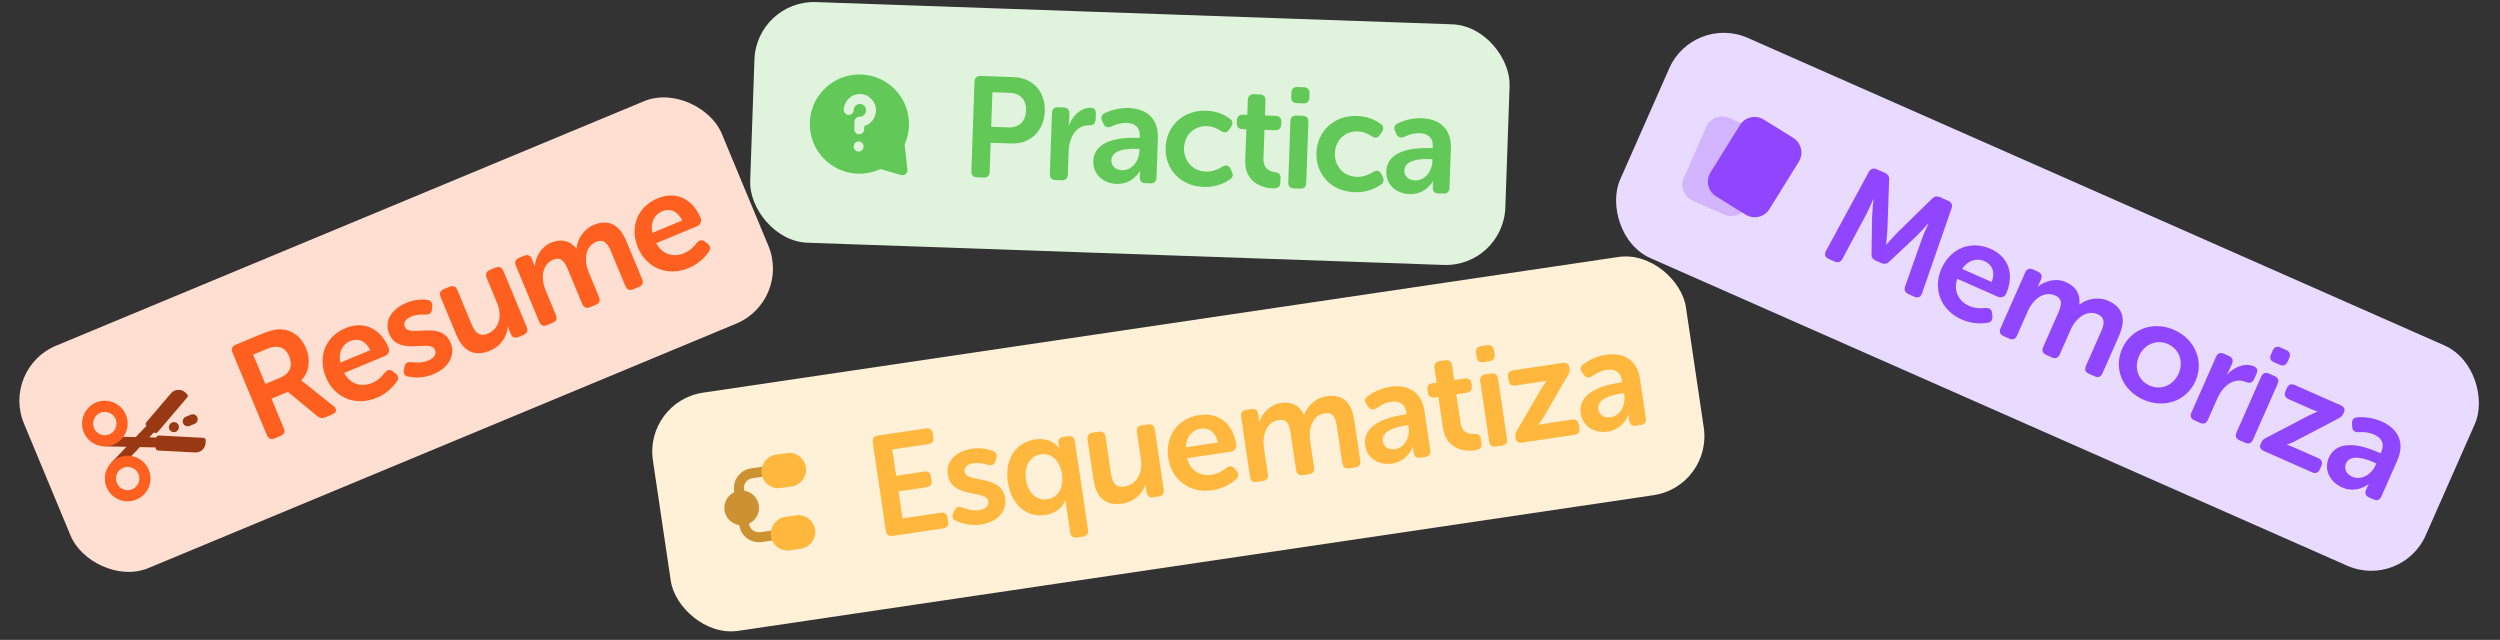
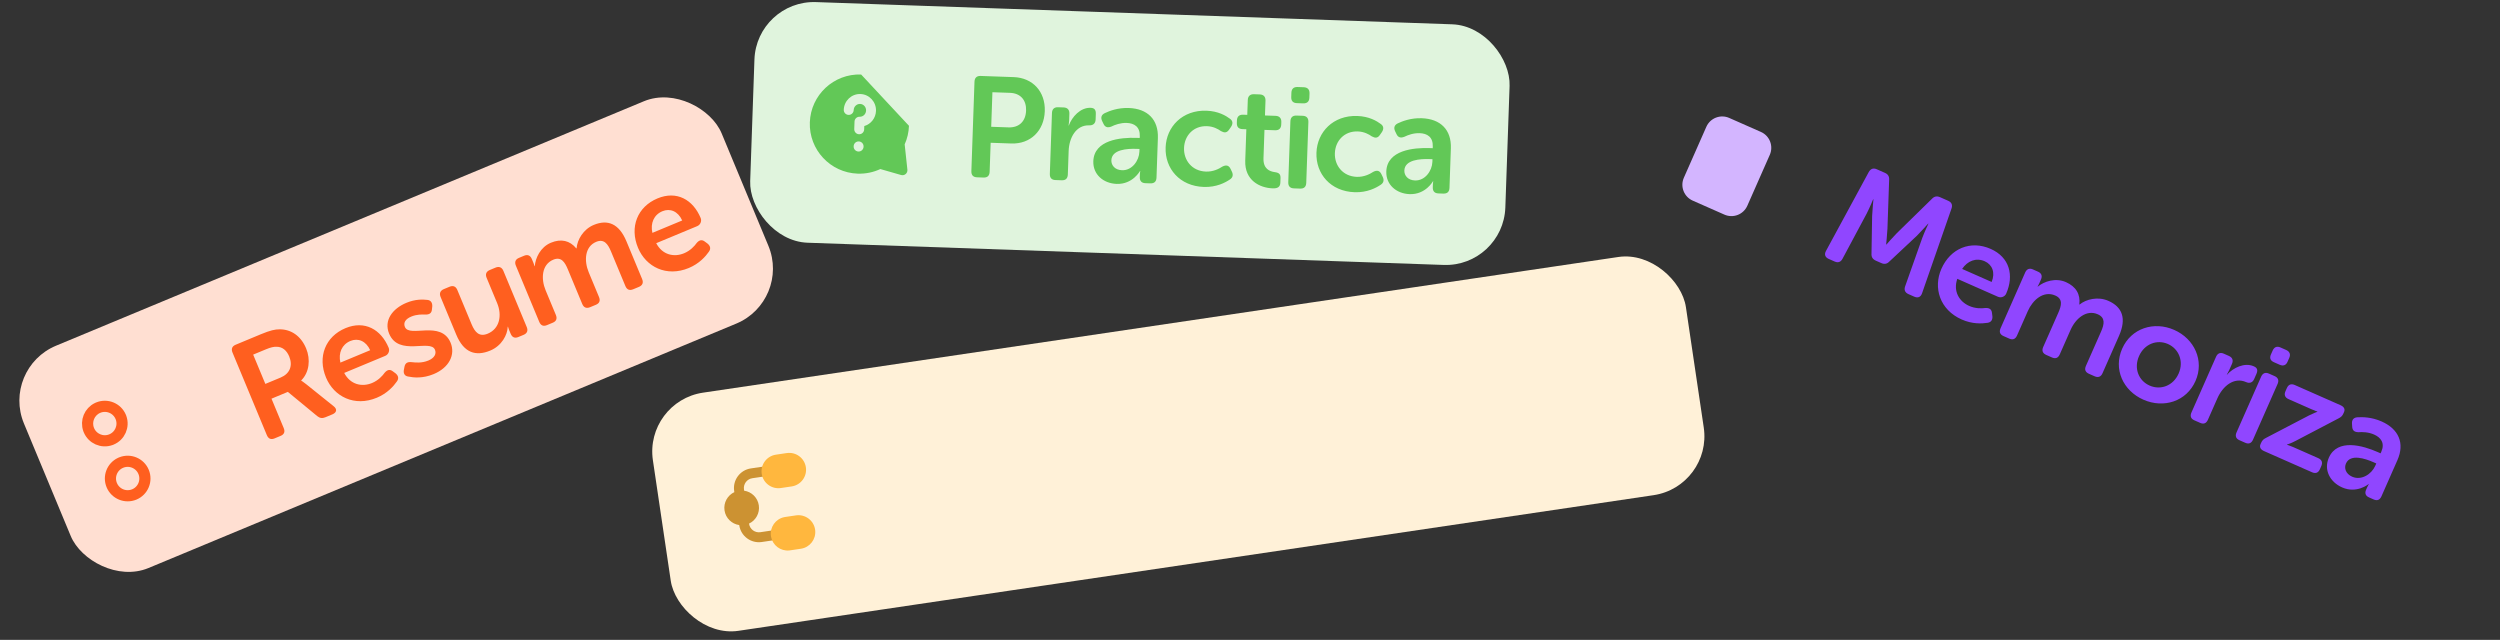
<svg xmlns="http://www.w3.org/2000/svg" width="840" height="215" viewBox="0 0 840 215" fill="none">
  <rect x="0" y="0" width="840" height="215" fill="#333333" stroke="none" />
  <rect x="0.367" y="123.833" width="253.886" height="80.901" rx="20" transform="rotate(-22.579 0.367 123.833)" fill="#FFDFD2" />
  <g clip-path="url(#clip0_2677_10904)">
-     <path d="M62.829 132.366C63.17 132.667 63.207 133.186 62.911 133.532L52.947 145.216C52.645 145.57 52.111 145.608 51.762 145.3L51.728 145.268L50.123 146.95L50.877 146.966L52.543 147C52.622 146.601 52.982 146.31 53.4 146.332L68.339 147.108C68.801 147.132 69.156 147.527 69.128 147.989L69.073 148.892C68.964 150.719 67.401 152.116 65.573 152.021L53.111 151.373C52.65 151.349 52.296 150.953 52.324 150.492L52.334 150.33L50.807 150.299L47.007 150.219L40.085 157.478C39.45 158.144 38.395 158.169 37.729 157.534C37.063 156.899 37.038 155.844 37.673 155.178L42.492 150.123L35.51 149.976C34.59 149.957 33.86 149.195 33.879 148.275C33.899 147.355 34.661 146.625 35.581 146.644L45.608 146.855L49.225 143.061C48.885 142.761 48.846 142.242 49.141 141.896L57.456 132.146C58.665 130.729 60.801 130.578 62.198 131.811L62.829 132.366ZM59.086 141.948C59.937 142.299 60.343 143.274 59.992 144.125L59.971 144.176C59.62 145.027 58.644 145.433 57.793 145.082C56.943 144.731 56.538 143.756 56.888 142.906L56.909 142.855C57.26 142.004 58.236 141.597 59.086 141.948ZM66.299 140.225C66.652 141.075 66.249 142.05 65.4 142.404L63.707 143.11C62.857 143.462 61.881 143.06 61.528 142.211C61.174 141.361 61.577 140.386 62.427 140.032L64.118 139.327C64.968 138.973 65.945 139.375 66.299 140.225Z" fill="#993913" />
    <path d="M40.675 155.437C43.628 154.209 47.019 155.607 48.247 158.56C49.475 161.514 48.075 164.905 45.122 166.133C42.169 167.361 38.778 165.961 37.55 163.007C36.361 160.146 37.637 156.876 40.402 155.558L40.675 155.437Z" stroke="#FF5F1F" stroke-width="3.75" stroke-linecap="round" stroke-linejoin="round" />
    <path d="M32.996 136.97C35.95 135.742 39.34 137.14 40.569 140.093L40.676 140.371C41.707 143.257 40.305 146.477 37.443 147.666L37.165 147.773C34.281 148.805 31.062 147.402 29.872 144.54L29.765 144.262C28.767 141.471 30.048 138.367 32.724 137.092L32.996 136.97Z" stroke="#FF5F1F" stroke-width="3.75" stroke-linecap="round" stroke-linejoin="round" />
  </g>
  <path d="M89.658 146.199L78.121 118.454C77.623 117.257 77.967 116.334 79.164 115.837L87.673 112.298C90.776 111.008 92.438 110.629 94.007 110.652C97.751 110.655 101.087 112.803 102.856 117.058C104.404 120.781 103.929 125.137 101.202 127.831L101.239 127.919C101.239 127.919 101.84 128.241 102.94 129.135L112.07 136.464C113.357 137.436 113.168 138.606 111.706 139.214L109.312 140.209C108.293 140.633 107.462 140.511 106.606 139.827L96.717 131.671L91.221 133.956L95.331 143.84C95.847 145.081 95.484 145.959 94.288 146.457L92.249 147.305C91.052 147.802 90.174 147.44 89.658 146.199ZM89.157 128.992L94.298 126.855C97.356 125.583 98.469 122.885 97.179 119.782C96.35 117.788 94.933 116.505 92.91 116.515C92.009 116.474 90.96 116.702 89.276 117.402L85.065 119.153L89.157 128.992ZM109.541 126.858C106.647 119.9 109.318 113.071 116.099 110.251C122.526 107.579 128.014 110.651 130.594 116.856C131 117.831 130.544 119.112 129.436 119.573L115.653 125.305C117.703 129.235 121.601 130.109 125.014 128.69C127.097 127.823 128.494 126.307 129.281 125.2C130.168 124.207 131.021 124.008 132.021 124.788L132.921 125.454C133.877 126.252 134.068 127.212 133.333 128.193C132.257 129.732 130.151 132.168 126.605 133.642C119.115 136.757 112.213 133.285 109.541 126.858ZM114.366 121.837L124.383 117.671C122.986 114.561 120.306 113.492 117.735 114.561C114.855 115.759 113.645 118.602 114.366 121.837ZM137.21 126.529C135.951 126.377 135.457 125.439 135.717 124.187L135.917 123.168C136.195 121.961 136.911 121.559 138.259 121.675C139.562 121.808 141.652 122.083 143.956 121.125C145.906 120.314 146.735 118.93 146.145 117.512C144.615 113.833 133.973 119.87 130.748 112.114C128.905 107.681 131.829 103.711 136.571 101.739C139.585 100.485 142.073 100.594 143.546 100.761C144.787 100.869 145.307 101.745 145.243 102.967L145.132 103.949C145.042 105.234 144.255 105.717 142.945 105.69C141.785 105.652 140.046 105.596 138.185 106.37C136.235 107.181 135.458 108.439 136.048 109.858C137.596 113.581 148.201 107.455 151.408 115.167C153.067 119.156 150.933 123.526 145.703 125.701C142.069 127.212 138.971 126.889 137.21 126.529ZM153.308 112.453L148.038 99.778C147.54 98.581 147.928 97.64 149.125 97.142L151.031 96.35C152.272 95.834 153.169 96.24 153.666 97.437L158.458 108.96C159.601 111.708 161.084 113.275 163.876 112.114C167.954 110.418 168.721 105.888 167.044 101.855L163.506 93.346C163.008 92.149 163.352 91.226 164.593 90.71L166.499 89.918C167.695 89.42 168.637 89.808 169.134 91.005L176.985 109.886C177.501 111.127 177.095 112.024 175.898 112.521L174.169 113.24C172.973 113.738 172.094 113.375 171.578 112.134L171.025 110.805C170.804 110.273 170.69 109.748 170.69 109.748L170.601 109.785C170.496 112.532 168.585 116.186 164.729 117.79C159.898 119.798 155.87 118.614 153.308 112.453ZM181.185 108.14L173.334 89.259C172.836 88.062 173.18 87.139 174.377 86.642L176.105 85.923C177.302 85.425 178.199 85.832 178.697 87.029L179.268 88.403C179.471 88.89 179.603 89.459 179.603 89.459L179.692 89.422C179.878 86.745 181.557 83.032 185.103 81.558C188.516 80.139 191.44 80.794 193.642 83.465L193.731 83.428C193.95 80.582 195.962 77.042 199.507 75.568C204.205 73.615 208.015 75.15 210.484 81.088L215.755 93.764C216.271 95.005 215.864 95.902 214.668 96.4L212.762 97.192C211.521 97.708 210.642 97.346 210.126 96.105L205.298 84.493C204.229 81.922 202.93 80.175 200.315 81.262C196.504 82.847 196.176 87.558 197.816 91.503L201.262 99.791C201.778 101.032 201.416 101.91 200.219 102.408L198.269 103.219C197.072 103.716 196.149 103.372 195.633 102.131L190.805 90.519C189.791 88.082 188.57 86.146 185.911 87.252C181.922 88.91 181.756 93.762 183.323 97.529L186.769 105.817C187.285 107.058 186.923 107.937 185.726 108.434L183.776 109.245C182.579 109.743 181.701 109.381 181.185 108.14ZM214.375 83.265C211.482 76.307 214.153 69.478 220.934 66.658C227.36 63.986 232.848 67.058 235.429 73.263C235.834 74.238 235.379 75.519 234.271 75.98L220.487 81.712C222.537 85.642 226.436 86.516 229.848 85.097C231.932 84.231 233.328 82.714 234.116 81.607C235.002 80.614 235.855 80.416 236.856 81.195L237.756 81.861C238.712 82.659 238.903 83.619 238.168 84.601C237.092 86.139 234.986 88.575 231.44 90.049C223.95 93.164 217.048 89.692 214.375 83.265ZM219.201 78.244L229.218 74.079C227.82 70.969 225.141 69.9 222.57 70.969C219.689 72.166 218.48 75.009 219.201 78.244Z" fill="#FF5F1F" />
  <rect x="216.44" y="134.864" width="350.886" height="80.901" rx="20" transform="rotate(-8.431 216.44 134.864)" fill="#FFF1D8" />
  <path d="M259.38 159.704L252.786 160.681C250.965 160.951 249.707 162.646 249.977 164.467L250.037 164.873C252.52 165.233 254.577 167.185 254.963 169.793C255.35 172.402 253.947 174.864 251.675 175.929L251.687 176.008C251.957 177.829 253.652 179.086 255.473 178.817L260.419 178.084L260.907 181.381L255.961 182.114C252.319 182.654 248.929 180.138 248.39 176.496L248.378 176.421C245.889 176.066 243.825 174.114 243.437 171.501C243.05 168.887 244.46 166.42 246.739 165.358L246.68 164.956C246.14 161.314 248.655 157.924 252.297 157.384L258.892 156.407L259.38 159.704Z" fill="#CC9232" />
  <path d="M265.476 184.916L269.101 184.379C272.1 183.935 274.2 181.217 273.912 178.233L273.877 177.944C273.418 174.848 270.536 172.71 267.44 173.168L263.814 173.705L263.526 173.756C260.587 174.346 258.595 177.143 259.039 180.142L259.09 180.429C259.66 183.274 262.297 185.232 265.185 184.953L265.476 184.916Z" fill="#FFB73E" />
  <path d="M255.937 159.204C255.478 156.108 257.616 153.227 260.711 152.768L264.339 152.231C267.434 151.772 270.316 153.91 270.775 157.006C271.233 160.101 269.095 162.983 266 163.442L262.373 163.979C259.277 164.438 256.395 162.3 255.937 159.204Z" fill="#FFB73E" />
-   <path d="M297.647 178.363L293.241 148.64C293.051 147.358 293.61 146.547 294.892 146.357L311.131 143.95C312.413 143.76 313.23 144.367 313.42 145.649L313.618 146.978C313.808 148.26 313.194 149.03 311.912 149.22L299.804 151.015L301.113 159.847L310.514 158.453C311.796 158.263 312.607 158.822 312.797 160.104L312.994 161.434C313.191 162.763 312.578 163.533 311.296 163.724L301.894 165.117L303.239 174.186L316.106 172.279C317.388 172.089 318.199 172.648 318.389 173.93L318.586 175.259C318.783 176.589 318.169 177.359 316.887 177.549L299.889 180.069C298.607 180.259 297.844 179.692 297.647 178.363ZM321.194 174.97C320.011 174.514 319.761 173.484 320.318 172.334L320.761 171.395C321.326 170.292 322.119 170.077 323.397 170.519C324.629 170.967 326.588 171.744 329.057 171.378C331.146 171.068 332.287 169.929 332.062 168.409C331.478 164.468 319.683 167.721 318.452 159.412C317.748 154.664 321.553 151.528 326.634 150.775C329.862 150.296 332.249 151.01 333.636 151.532C334.813 151.94 335.103 152.916 334.743 154.086L334.395 155.011C333.994 156.235 333.113 156.511 331.848 156.164C330.733 155.844 329.061 155.364 327.067 155.66C324.977 155.97 323.917 157 324.142 158.52C324.733 162.508 336.514 159.161 337.739 167.422C338.372 171.696 335.235 175.412 329.632 176.242C325.739 176.819 322.814 175.749 321.194 174.97ZM338.639 161.951C337.499 154.259 341.365 148.591 347.823 147.634C353.378 146.811 355.869 150.518 355.869 150.518L355.964 150.503C355.964 150.503 355.812 150.138 355.728 149.568L355.601 148.713C355.467 147.811 356.027 147 357.356 146.803L358.923 146.571C360.205 146.381 360.975 146.995 361.165 148.277L365.571 178C365.768 179.329 365.202 180.093 363.92 180.283L361.831 180.592C360.549 180.782 359.785 180.216 359.588 178.887L358.286 170.103C358.103 168.868 358.072 167.999 358.072 167.999L357.977 168.014C357.977 168.014 356.757 172.222 351.106 173.059C344.839 173.988 339.751 169.453 338.639 161.951ZM344.716 161.05C345.399 165.656 348.311 168.282 351.873 167.754C355.006 167.289 357.612 164.574 356.817 159.208C356.261 155.457 353.765 152.042 349.682 152.648C346.406 153.133 344.006 156.255 344.716 161.05ZM367.43 161.226L365.417 147.647C365.227 146.365 365.833 145.547 367.115 145.357L369.157 145.054C370.487 144.857 371.257 145.471 371.447 146.753L373.277 159.098C373.713 162.042 374.768 163.923 377.76 163.48C382.128 162.832 383.979 158.628 383.339 154.307L381.988 145.19C381.798 143.908 382.357 143.098 383.686 142.901L385.728 142.598C387.01 142.408 387.828 143.015 388.018 144.297L391.016 164.524C391.213 165.853 390.599 166.623 389.317 166.813L387.465 167.088C386.184 167.278 385.42 166.712 385.223 165.382L385.012 163.958C384.928 163.388 384.945 162.852 384.945 162.852L384.85 162.866C384.077 165.504 381.33 168.58 377.199 169.192C372.024 169.959 368.408 167.826 367.43 161.226ZM392.544 153.961C391.439 146.507 395.698 140.538 402.962 139.461C409.847 138.441 414.418 142.761 415.403 149.409C415.558 150.453 414.804 151.584 413.617 151.76L398.85 153.949C399.877 158.261 403.444 160.061 407.1 159.519C409.332 159.188 411.057 158.059 412.091 157.178C413.193 156.432 414.069 156.448 414.848 157.449L415.559 158.314C416.29 159.322 416.241 160.299 415.288 161.071C413.869 162.301 411.231 164.148 407.433 164.711C399.408 165.9 393.564 160.846 392.544 153.961ZM398.451 150.271L409.181 148.681C408.587 145.324 406.249 143.632 403.496 144.04C400.409 144.498 398.542 146.958 398.451 150.271ZM420.01 160.226L417.012 139.999C416.822 138.717 417.381 137.906 418.663 137.716L420.515 137.442C421.797 137.252 422.567 137.865 422.757 139.147L422.976 140.619C423.053 141.142 423.042 141.725 423.042 141.725L423.137 141.711C423.973 139.161 426.508 135.971 430.307 135.408C433.963 134.866 436.638 136.217 438.12 139.345L438.215 139.331C439.124 136.624 441.94 133.684 445.738 133.121C450.771 132.375 454.09 134.794 455.033 141.157L457.046 154.737C457.243 156.066 456.629 156.836 455.347 157.026L453.305 157.329C451.976 157.526 451.213 156.96 451.016 155.63L449.172 143.19C448.763 140.436 447.931 138.425 445.13 138.84C441.047 139.445 439.577 143.933 440.203 148.159L441.519 157.038C441.716 158.367 441.15 159.131 439.868 159.321L437.779 159.63C436.497 159.82 435.686 159.261 435.489 157.932L433.645 145.492C433.258 142.88 432.548 140.705 429.699 141.127C425.425 141.76 424.079 146.424 424.677 150.46L425.993 159.339C426.19 160.669 425.624 161.432 424.342 161.622L422.253 161.932C420.971 162.122 420.207 161.555 420.01 160.226ZM458.696 149.688C457.648 142.613 466.208 140.131 471.621 139.329L472.618 139.181L472.534 138.611C472.062 135.43 469.859 134.641 467.39 135.007C465.348 135.309 463.609 136.343 462.561 137.13C461.451 137.828 460.521 137.772 459.782 136.717L459.174 135.885C458.442 134.877 458.491 133.899 459.539 133.113C460.986 132.074 463.564 130.479 467.173 129.944C473.44 129.015 477.712 131.972 478.62 138.097L480.57 151.25C480.767 152.579 480.2 153.343 478.871 153.54L477.257 153.779C475.975 153.969 475.211 153.403 475.014 152.073L474.874 151.124C474.775 150.459 474.814 150.065 474.814 150.065L474.719 150.079C474.719 150.079 473.115 154.975 467.797 155.763C463.382 156.418 459.351 154.104 458.696 149.688ZM464.601 148.279C464.841 149.893 466.308 151.277 468.729 150.918C472.1 150.419 473.778 146.676 473.341 143.732L473.208 142.83L472.21 142.978C469.172 143.428 464.067 144.67 464.601 148.279ZM484.832 143.825L483.284 133.379L482.002 133.569C480.72 133.759 479.957 133.192 479.76 131.863L479.64 131.056C479.45 129.774 480.009 128.963 481.339 128.766L482.716 128.562L481.984 123.624C481.794 122.342 482.401 121.524 483.683 121.334L485.582 121.053C486.864 120.863 487.682 121.469 487.872 122.751L488.603 127.689L492.117 127.168C493.399 126.978 494.217 127.585 494.407 128.867L494.527 129.674C494.724 131.004 494.11 131.774 492.875 131.957L489.314 132.485L490.708 141.886C491.243 145.495 493.58 145.876 495.27 145.82C496.763 145.744 497.356 146.141 497.553 147.471L497.771 148.943C497.982 150.367 497.259 151.057 495.597 151.303C491.277 151.943 485.804 150.377 484.832 143.825ZM498.4 121.676C497.118 121.866 496.355 121.3 496.165 120.018L495.954 118.593C495.764 117.311 496.323 116.501 497.605 116.31L499.694 116.001C500.976 115.811 501.794 116.417 501.984 117.699L502.195 119.124C502.385 120.406 501.771 121.176 500.489 121.366L498.4 121.676ZM500.359 148.317L497.361 128.089C497.171 126.808 497.73 125.997 499.012 125.807L501.102 125.497C502.384 125.307 503.154 125.921 503.344 127.203L506.342 147.43C506.539 148.759 505.973 149.522 504.691 149.713L502.602 150.022C501.32 150.212 500.556 149.646 500.359 148.317ZM509.292 147.381L509.222 146.906C509.074 145.909 509.241 145.399 509.746 144.548L517.906 130.528C518.842 128.982 519.617 127.993 519.617 127.993L519.603 127.898C519.603 127.898 518.953 128.092 517.386 128.324L509.171 129.542C507.842 129.739 507.072 129.125 506.882 127.843L506.713 126.703C506.523 125.421 507.082 124.611 508.411 124.414L525.03 121.95C526.312 121.76 527.109 122.225 527.263 123.269L527.334 123.744C527.482 124.741 527.314 125.251 526.81 126.102L518.656 140.17C517.768 141.709 516.898 142.711 516.898 142.711L516.912 142.806C516.912 142.806 517.603 142.558 519.17 142.326L528.191 140.989C529.521 140.792 530.291 141.405 530.481 142.687L530.65 143.827C530.847 145.156 530.281 145.919 528.951 146.117L511.526 148.699C510.244 148.889 509.447 148.425 509.292 147.381ZM531.129 138.952C530.081 131.877 538.641 129.395 544.054 128.593L545.051 128.445L544.967 127.875C544.495 124.694 542.292 123.905 539.823 124.271C537.781 124.573 536.042 125.607 534.994 126.393C533.884 127.092 532.954 127.036 532.215 125.98L531.607 125.149C530.875 124.141 530.924 123.163 531.972 122.377C533.419 121.338 535.997 119.742 539.606 119.208C545.874 118.279 550.145 121.236 551.053 127.361L553.003 140.514C553.2 141.843 552.634 142.606 551.304 142.803L549.69 143.043C548.408 143.233 547.644 142.667 547.447 141.337L547.307 140.387C547.208 139.723 547.247 139.329 547.247 139.329L547.152 139.343C547.152 139.343 545.548 144.239 540.23 145.027C535.815 145.682 531.784 143.368 531.129 138.952ZM537.035 137.543C537.274 139.157 538.741 140.541 541.162 140.182C544.533 139.682 546.211 135.94 545.774 132.996L545.641 132.094L544.644 132.242C541.605 132.692 536.5 133.934 537.035 137.543Z" fill="#FFB73E" />
  <rect x="254.19" y="0.005" width="253.886" height="80.901" rx="20" transform="rotate(2 254.19 0.005)" fill="#E0F4DD" />
-   <path fill-rule="evenodd" clip-rule="evenodd" d="M289.342 25.032C280.143 24.71 272.426 31.907 272.104 41.106C271.782 50.305 278.978 58.023 288.176 58.345C290.894 58.44 293.486 57.877 295.796 56.8L302.766 58.804C303.3 58.957 303.874 58.835 304.299 58.478C304.724 58.121 304.943 57.576 304.884 57.024L303.97 48.507C304.828 46.595 305.336 44.489 305.414 42.271C305.736 33.072 298.54 25.354 289.342 25.032ZM286.837 37.002C286.88 35.783 287.874 34.882 288.994 34.922C290.115 34.961 291.044 35.929 291.001 37.147C290.958 38.366 289.964 39.266 288.844 39.227C287.925 39.195 287.153 39.914 287.12 40.833L287.093 41.579C287.076 42.04 287.054 42.677 287.029 43.38C286.997 44.3 287.717 45.072 288.636 45.104C289.556 45.136 290.328 44.417 290.36 43.497L290.401 42.353C292.615 41.716 294.248 39.684 294.332 37.264C294.437 34.264 292.13 31.696 289.111 31.59C286.092 31.485 283.611 33.886 283.506 36.885C283.473 37.805 284.193 38.577 285.113 38.609C286.033 38.641 286.805 37.921 286.837 37.002ZM290.159 49.242C290.192 48.322 289.472 47.55 288.552 47.518C287.632 47.486 286.86 48.205 286.828 49.125L286.826 49.191C286.794 50.111 287.513 50.883 288.433 50.915C289.353 50.947 290.125 50.228 290.157 49.308L290.159 49.242Z" fill="#62C857" />
+   <path fill-rule="evenodd" clip-rule="evenodd" d="M289.342 25.032C280.143 24.71 272.426 31.907 272.104 41.106C271.782 50.305 278.978 58.023 288.176 58.345C290.894 58.44 293.486 57.877 295.796 56.8L302.766 58.804C303.3 58.957 303.874 58.835 304.299 58.478C304.724 58.121 304.943 57.576 304.884 57.024L303.97 48.507C304.828 46.595 305.336 44.489 305.414 42.271ZM286.837 37.002C286.88 35.783 287.874 34.882 288.994 34.922C290.115 34.961 291.044 35.929 291.001 37.147C290.958 38.366 289.964 39.266 288.844 39.227C287.925 39.195 287.153 39.914 287.12 40.833L287.093 41.579C287.076 42.04 287.054 42.677 287.029 43.38C286.997 44.3 287.717 45.072 288.636 45.104C289.556 45.136 290.328 44.417 290.36 43.497L290.401 42.353C292.615 41.716 294.248 39.684 294.332 37.264C294.437 34.264 292.13 31.696 289.111 31.59C286.092 31.485 283.611 33.886 283.506 36.885C283.473 37.805 284.193 38.577 285.113 38.609C286.033 38.641 286.805 37.921 286.837 37.002ZM290.159 49.242C290.192 48.322 289.472 47.55 288.552 47.518C287.632 47.486 286.86 48.205 286.828 49.125L286.826 49.191C286.794 50.111 287.513 50.883 288.433 50.915C289.353 50.947 290.125 50.228 290.157 49.308L290.159 49.242Z" fill="#62C857" />
  <path d="M326.379 57.494L327.428 27.464C327.473 26.169 328.17 25.473 329.465 25.518L340.594 25.907C346.974 26.129 351.28 30.746 351.048 37.366C350.817 43.986 346.195 48.436 339.815 48.213L332.859 47.97L332.519 57.708C332.472 59.051 331.777 59.699 330.482 59.654L328.275 59.577C326.98 59.532 326.332 58.837 326.379 57.494ZM333.047 42.597L338.851 42.8C342.497 42.927 344.64 40.697 344.764 37.147C344.887 33.645 342.903 31.318 339.353 31.194L333.452 30.988L333.047 42.597ZM352.745 58.414L353.459 37.979C353.504 36.684 354.201 35.987 355.496 36.033L357.367 36.098C358.662 36.143 359.357 36.888 359.311 38.183L359.231 40.486C359.199 41.397 359.028 42.16 359.028 42.16L359.124 42.163C360.186 39.27 362.986 36.102 366.44 36.223C367.783 36.27 368.24 36.958 368.193 38.301L368.127 40.172C368.082 41.467 367.289 42.16 365.994 42.115C361.533 41.959 359.22 46.297 359.064 50.758L358.79 58.625C358.743 59.969 358.048 60.617 356.752 60.572L354.642 60.498C353.347 60.453 352.698 59.758 352.745 58.414ZM367.356 54.17C367.606 47.022 376.474 46.131 381.943 46.322L382.95 46.357L382.97 45.782C383.082 42.568 381.058 41.392 378.564 41.305C376.501 41.233 374.603 41.935 373.43 42.519C372.213 43.004 371.308 42.781 370.772 41.609L370.325 40.681C369.787 39.558 370.013 38.605 371.186 38.022C372.797 37.261 375.622 36.159 379.267 36.286C385.599 36.508 389.265 40.19 389.049 46.378L388.585 59.666C388.538 61.009 387.843 61.657 386.5 61.61L384.869 61.553C383.574 61.508 382.926 60.813 382.973 59.47L383.006 58.511C383.029 57.839 383.139 57.459 383.139 57.459L383.043 57.455C383.043 57.455 380.579 61.98 375.207 61.792C370.745 61.636 367.2 58.631 367.356 54.17ZM373.419 53.853C373.362 55.484 374.554 57.111 377 57.196C380.406 57.315 382.733 53.938 382.837 50.964L382.869 50.053L381.862 50.017C378.792 49.91 373.546 50.207 373.419 53.853ZM391.647 49.543C391.89 42.587 397.275 36.915 405.382 37.198C409.316 37.336 411.904 38.867 413.308 39.925C414.292 40.632 414.305 41.641 413.596 42.672L412.939 43.61C412.181 44.688 411.365 44.66 410.234 44.044C409.25 43.337 407.648 42.465 405.537 42.391C401.028 42.233 397.983 45.537 397.837 49.711C397.693 53.836 400.495 57.488 405.196 57.652C407.595 57.736 409.55 56.748 410.73 55.972C411.953 55.343 412.859 55.519 413.443 56.692L413.891 57.62C414.429 58.695 414.252 59.65 413.269 60.288C411.744 61.339 408.709 62.962 404.488 62.815C396.381 62.532 391.399 56.642 391.647 49.543ZM418.401 53.983L418.77 43.429L417.475 43.384C416.18 43.339 415.531 42.644 415.578 41.301L415.607 40.485C415.652 39.19 416.349 38.494 417.692 38.541L419.083 38.589L419.257 33.6C419.303 32.305 420.047 31.611 421.342 31.656L423.261 31.723C424.557 31.768 425.251 32.513 425.206 33.808L425.031 38.797L428.581 38.921C429.877 38.966 430.571 39.711 430.526 41.006L430.497 41.822C430.45 43.165 429.707 43.811 428.46 43.768L424.862 43.642L424.531 53.14C424.403 56.786 426.633 57.584 428.305 57.835C429.787 58.031 430.298 58.529 430.251 59.872L430.199 61.359C430.149 62.798 429.313 63.346 427.634 63.287C423.269 63.135 418.17 60.603 418.401 53.983ZM435.755 34.657C434.46 34.612 433.812 33.917 433.857 32.621L433.907 31.182C433.952 29.887 434.649 29.191 435.944 29.236L438.055 29.31C439.35 29.355 440.045 30.1 439.999 31.395L439.949 32.834C439.904 34.129 439.161 34.776 437.866 34.731L435.755 34.657ZM432.858 61.212L433.572 40.776C433.617 39.481 434.314 38.785 435.609 38.83L437.72 38.904C439.015 38.949 439.662 39.692 439.616 40.987L438.903 61.423C438.856 62.766 438.161 63.414 436.866 63.369L434.755 63.295C433.46 63.25 432.811 62.555 432.858 61.212ZM442.327 51.312C442.57 44.357 447.955 38.685 456.063 38.968C459.996 39.106 462.584 40.637 463.988 41.694C464.972 42.401 464.985 43.41 464.277 44.442L463.619 45.38C462.861 46.458 462.046 46.43 460.915 45.814C459.931 45.107 458.328 44.234 456.217 44.161C451.708 44.003 448.663 47.307 448.517 51.48C448.373 55.606 451.175 59.258 455.877 59.422C458.275 59.506 460.231 58.518 461.411 57.742C462.633 57.113 463.54 57.288 464.123 58.461L464.571 59.39C465.11 60.465 464.932 61.419 463.95 62.057C462.424 63.109 459.389 64.732 455.168 64.585C447.061 64.302 442.079 58.412 442.327 51.312ZM465.799 57.607C466.049 50.46 474.917 49.569 480.386 49.76L481.393 49.795L481.413 49.219C481.526 46.005 479.501 44.83 477.007 44.743C474.944 44.671 473.046 45.373 471.873 45.956C470.656 46.442 469.751 46.218 469.216 45.047L468.768 44.119C468.231 42.995 468.456 42.043 469.629 41.459C471.241 40.699 474.065 39.597 477.71 39.724C484.043 39.945 487.708 43.627 487.492 49.816L487.028 63.104C486.981 64.447 486.286 65.095 484.943 65.048L483.312 64.991C482.017 64.946 481.369 64.251 481.416 62.908L481.449 61.948C481.473 61.277 481.582 60.896 481.582 60.896L481.486 60.893C481.486 60.893 479.023 65.418 473.65 65.23C469.189 65.074 465.643 62.069 465.799 57.607ZM471.862 57.291C471.805 58.922 472.997 60.548 475.443 60.634C478.849 60.753 481.177 57.376 481.28 54.402L481.312 53.49L480.305 53.455C477.235 53.348 471.989 53.645 471.862 57.291Z" fill="#62C857" />
-   <rect x="568.947" y="4.657" width="295.886" height="80.901" rx="20" transform="rotate(23.818 568.947 4.657)" fill="#E9DAFF" />
  <path d="M573.329 42.608C574.63 39.661 578.074 38.326 581.021 39.627L591.673 44.33C594.62 45.631 595.955 49.075 594.654 52.023L587.099 69.133C585.798 72.081 582.354 73.415 579.407 72.114L568.755 67.411C565.808 66.11 564.473 62.666 565.775 59.719L573.329 42.608Z" fill="#D3B5FF" />
-   <path d="M584.594 42.054C586.292 39.317 589.888 38.475 592.626 40.173L602.52 46.313C605.257 48.011 606.099 51.608 604.401 54.345L594.539 70.238C592.84 72.975 589.244 73.817 586.506 72.119L576.613 65.979C573.875 64.281 573.033 60.684 574.732 57.947L584.594 42.054Z" fill="#9046FF" />
  <path d="M613.522 84.33L627.915 57.786C628.551 56.702 629.437 56.359 630.579 56.863L633.345 58.084C634.399 58.549 634.844 59.323 634.75 60.488L634.182 76.87C634.071 79.024 633.747 82.134 633.747 82.134L633.835 82.173C633.835 82.173 635.871 79.819 637.388 78.285L649.109 66.826C649.906 65.972 650.778 65.779 651.876 66.264L654.599 67.466C655.74 67.97 656.128 68.875 655.711 70.056L645.797 98.577C645.362 99.801 644.437 100.233 643.207 99.69L641.231 98.818C640.089 98.314 639.702 97.408 640.118 96.228L645.853 80.028C646.632 77.906 647.941 75.178 647.941 75.178L647.853 75.139C647.853 75.139 645.55 77.743 644.052 79.233L634.839 87.863C634.061 88.674 633.189 88.866 632.135 88.401L630.291 87.587C629.193 87.103 628.747 86.329 628.823 85.207L629.034 72.604C629.127 70.493 629.473 66.974 629.473 66.974L629.386 66.935C629.386 66.935 628.233 69.784 627.19 71.79L619.084 86.943C618.493 88.046 617.607 88.389 616.421 87.866L614.445 86.993C613.215 86.451 612.911 85.477 613.522 84.33ZM652.308 90.328C655.351 83.433 662.138 80.658 668.856 83.624C675.224 86.434 676.784 92.527 674.07 98.675C673.644 99.641 672.402 100.195 671.305 99.71L657.648 93.682C656.216 97.877 658.272 101.303 661.653 102.795C663.717 103.706 665.778 103.672 667.123 103.478C668.453 103.436 669.185 103.917 669.31 105.179L669.45 106.289C669.531 107.532 668.968 108.333 667.749 108.477C665.893 108.76 662.677 108.914 659.164 107.363C651.743 104.087 649.497 96.695 652.308 90.328ZM659.272 90.359L669.196 94.74C670.485 91.583 669.411 88.905 666.864 87.781C664.01 86.521 661.117 87.605 659.272 90.359ZM672.194 110.282L680.452 91.575C680.975 90.39 681.881 90.002 683.066 90.526L684.779 91.282C685.965 91.805 686.289 92.735 685.765 93.921L685.164 95.282C684.951 95.765 684.631 96.253 684.631 96.253L684.719 96.292C686.786 94.581 690.632 93.236 694.145 94.787C697.527 96.279 699.068 98.849 698.653 102.286L698.741 102.324C700.954 100.52 704.904 99.536 708.417 101.086C713.071 103.141 714.587 106.958 711.99 112.842L706.446 125.401C705.903 126.631 704.973 126.955 703.787 126.431L701.899 125.598C700.67 125.055 700.326 124.169 700.869 122.94L705.947 111.435C707.072 108.888 707.442 106.742 704.851 105.599C701.074 103.932 697.436 106.943 695.711 110.851L692.087 119.063C691.544 120.292 690.658 120.636 689.472 120.112L687.54 119.259C686.354 118.736 685.967 117.831 686.51 116.601L691.588 105.096C692.654 102.681 693.214 100.462 690.579 99.299C686.627 97.554 683 100.78 681.352 104.513L677.727 112.724C677.185 113.954 676.298 114.297 675.113 113.774L673.181 112.921C671.995 112.398 671.652 111.511 672.194 110.282ZM713.053 117.142C716.077 110.292 723.717 107.84 730.524 110.845C737.33 113.849 740.711 121.166 737.687 128.016C734.644 134.911 726.979 137.298 720.173 134.294C713.366 131.289 710.01 124.036 713.053 117.142ZM718.717 119.642C716.876 123.814 718.621 127.943 722.266 129.551C725.911 131.16 730.181 129.687 732.023 125.516C733.845 121.388 732.075 117.196 728.43 115.587C724.785 113.979 720.54 115.515 718.717 119.642ZM736.328 138.592L744.586 119.886C745.109 118.7 746.015 118.313 747.2 118.836L748.913 119.592C750.098 120.115 750.466 121.065 749.943 122.25L749.013 124.358C748.644 125.193 748.202 125.837 748.202 125.837L748.29 125.876C750.351 123.585 754.128 121.684 757.29 123.08C758.519 123.623 758.687 124.431 758.144 125.661L757.388 127.373C756.865 128.559 755.872 128.908 754.686 128.384C750.602 126.581 746.843 129.749 745.04 133.833L741.861 141.034C741.318 142.264 740.432 142.607 739.247 142.084L737.314 141.231C736.129 140.708 735.785 139.822 736.328 138.592ZM764.036 121.703C762.851 121.18 762.507 120.294 763.031 119.108L763.612 117.791C764.136 116.605 765.041 116.218 766.227 116.741L768.159 117.594C769.344 118.117 769.712 119.067 769.189 120.252L768.607 121.57C768.084 122.755 767.154 123.079 765.968 122.556L764.036 121.703ZM751.478 145.28L759.735 126.573C760.259 125.387 761.164 125 762.35 125.523L764.282 126.376C765.468 126.9 765.792 127.83 765.268 129.015L757.011 147.722C756.468 148.951 755.582 149.295 754.396 148.771L752.464 147.919C751.279 147.395 750.935 146.509 751.478 145.28ZM759.532 149.255L759.726 148.816C760.133 147.893 760.547 147.551 761.428 147.101L775.81 139.598C777.426 138.79 778.61 138.368 778.61 138.368L778.648 138.28C778.648 138.28 777.995 138.096 776.546 137.456L768.949 134.103C767.719 133.56 767.395 132.63 767.919 131.445L768.384 130.391C768.907 129.205 769.813 128.818 771.042 129.361L786.412 136.145C787.597 136.668 788.023 137.486 787.597 138.452L787.403 138.891C786.996 139.813 786.583 140.156 785.702 140.606L771.299 148.153C769.727 148.98 768.456 149.364 768.456 149.364L768.418 149.452C768.418 149.452 769.134 149.611 770.583 150.25L778.927 153.933C780.156 154.476 780.48 155.406 779.957 156.592L779.492 157.646C778.949 158.875 778.063 159.218 776.833 158.676L760.718 151.562C759.532 151.038 759.106 150.221 759.532 149.255ZM782.498 153.778C785.386 147.235 793.951 149.704 798.957 151.914L799.879 152.321L800.112 151.794C801.41 148.852 799.968 147.009 797.684 146.001C795.796 145.167 793.774 145.114 792.468 145.219C791.157 145.218 790.4 144.674 790.338 143.387L790.267 142.359C790.186 141.117 790.749 140.316 792.055 140.21C793.834 140.103 796.865 140.13 800.203 141.603C805.999 144.162 808.034 148.943 805.533 154.607L800.164 166.771C799.621 168 798.735 168.344 797.506 167.801L796.013 167.142C794.827 166.619 794.484 165.732 795.026 164.503L795.414 163.625C795.685 163.01 795.928 162.697 795.928 162.697L795.84 162.659C795.84 162.659 791.872 165.944 786.954 163.773C782.87 161.97 780.695 157.862 782.498 153.778ZM788.244 155.738C787.585 157.231 788.087 159.184 790.327 160.172C793.445 161.549 796.86 159.279 798.062 156.556L798.43 155.722L797.508 155.315C794.698 154.074 789.718 152.4 788.244 155.738Z" fill="#9046FF" />
  <defs>
    <clipPath id="clip0_2677_10904">
      <rect width="40" height="40" fill="white" transform="translate(22.994 136.571) rotate(-22.576)" />
    </clipPath>
  </defs>
</svg>